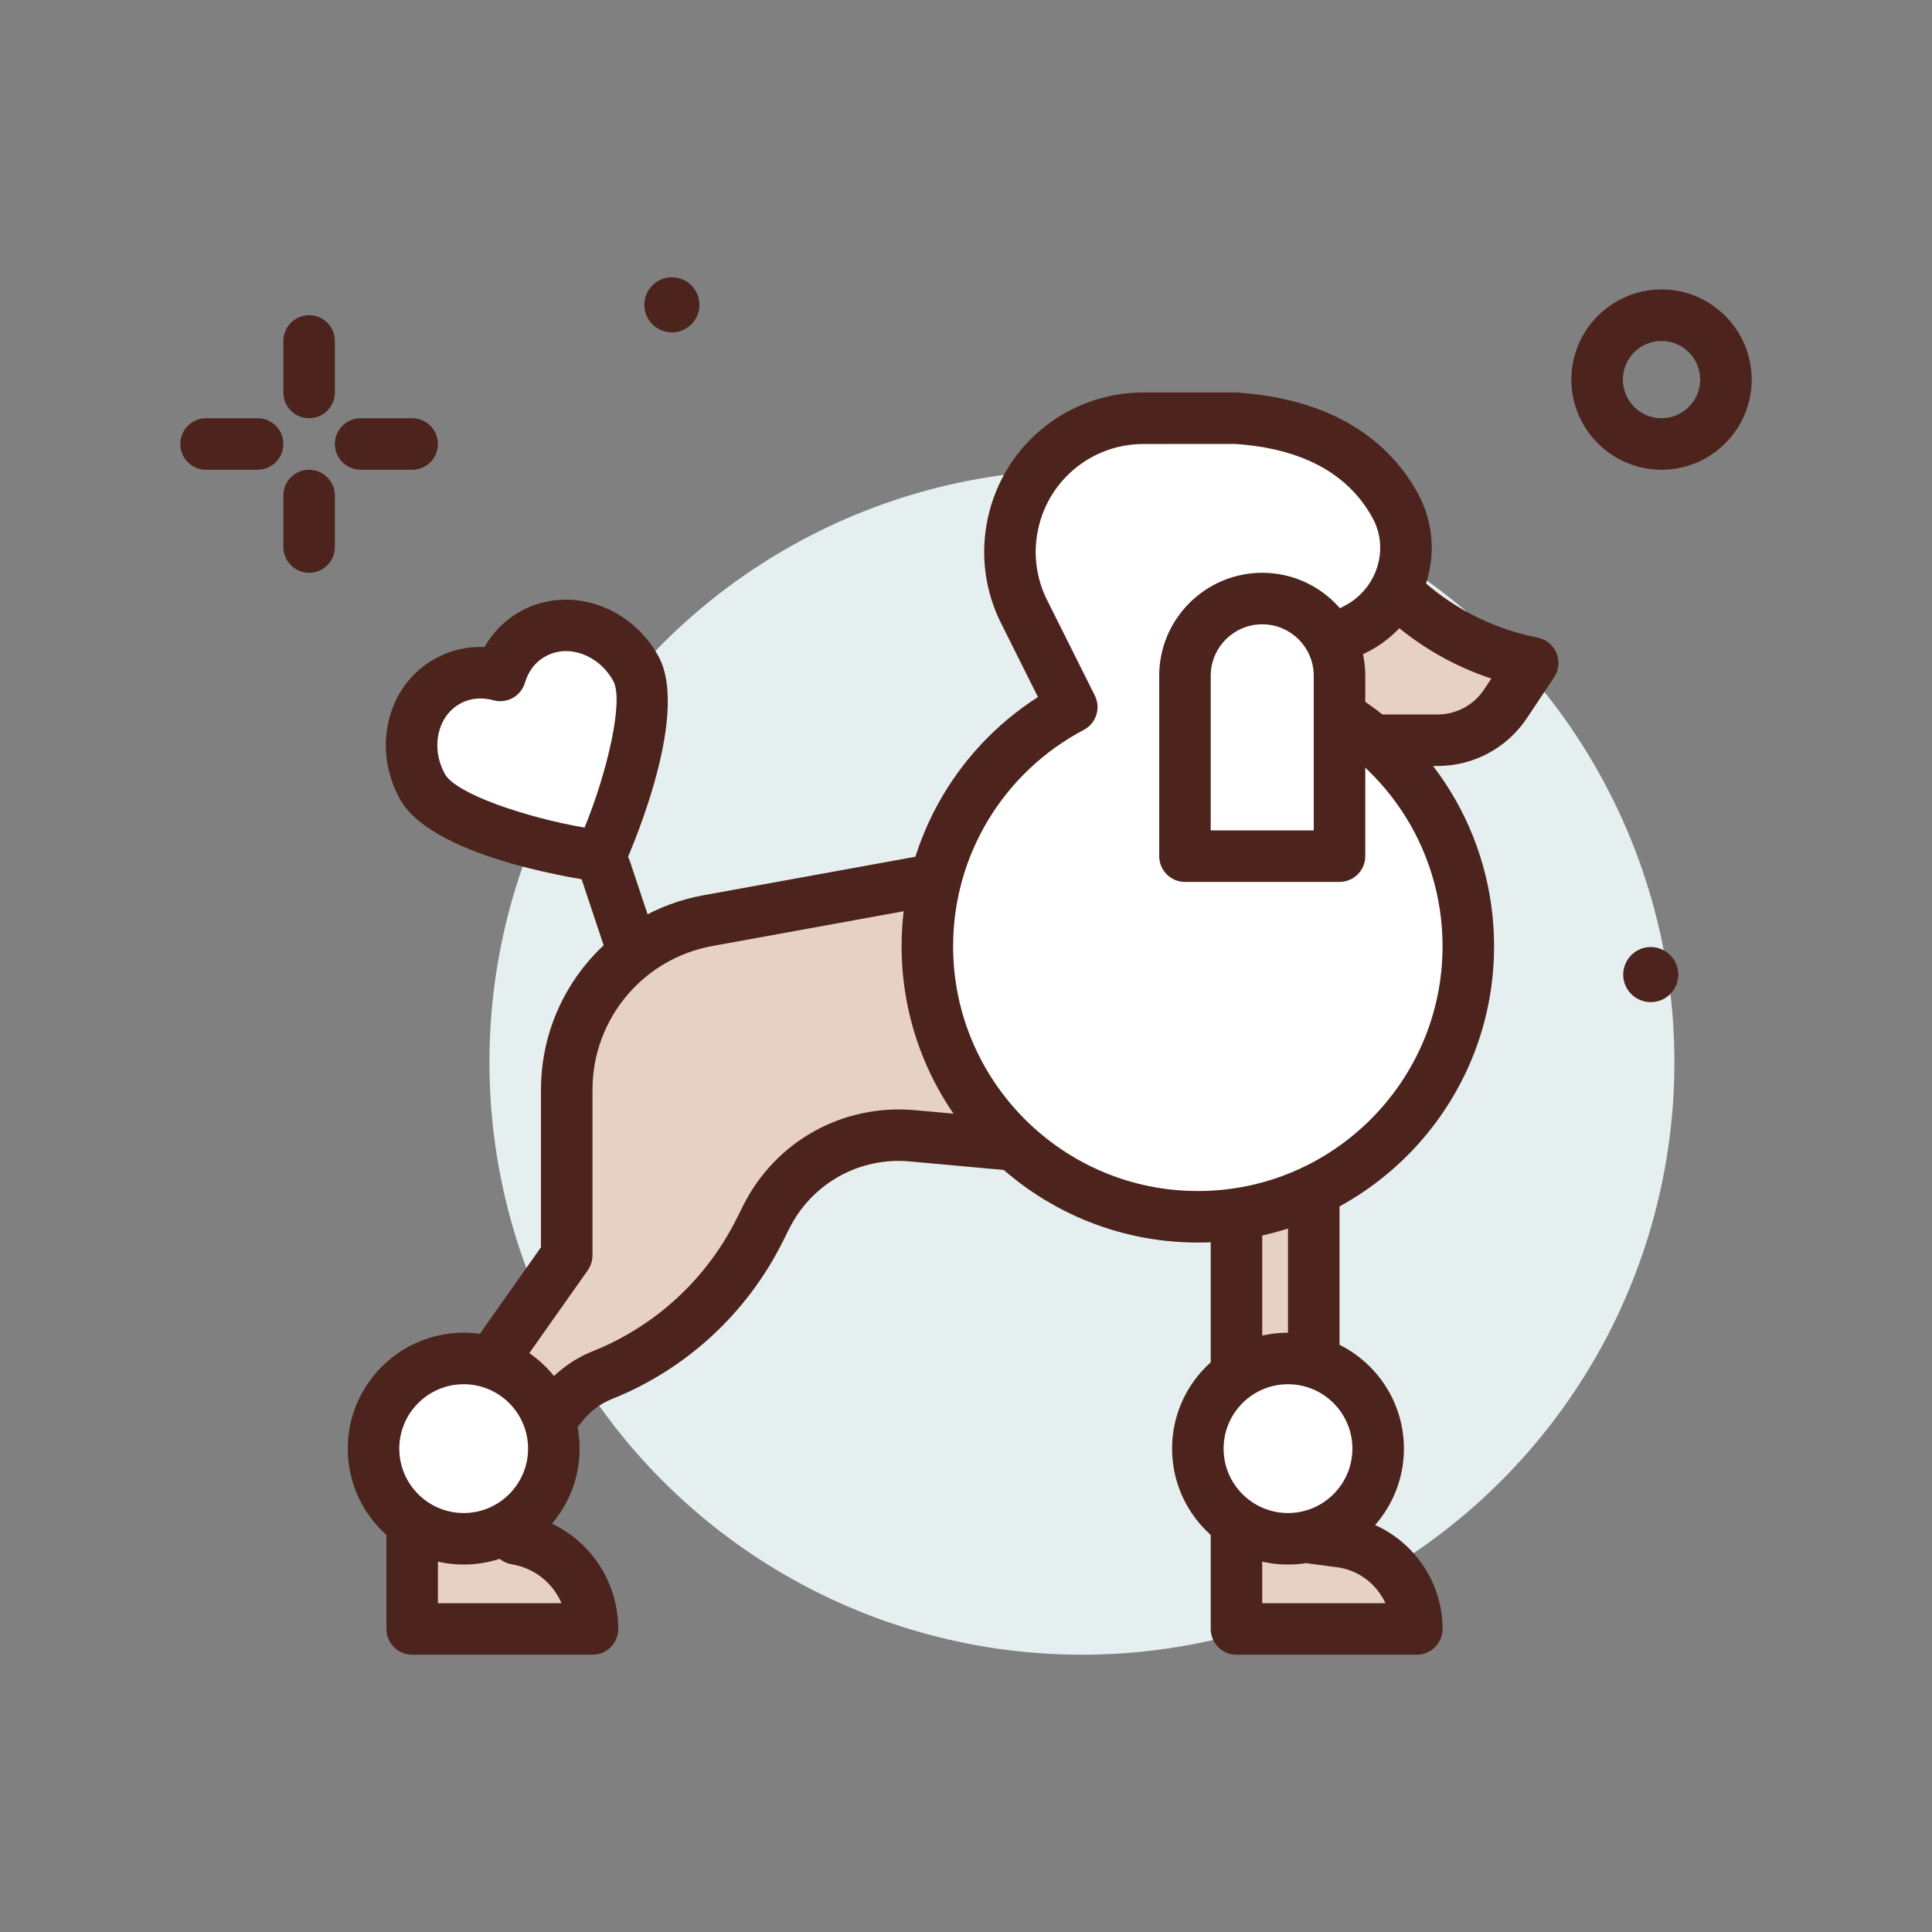
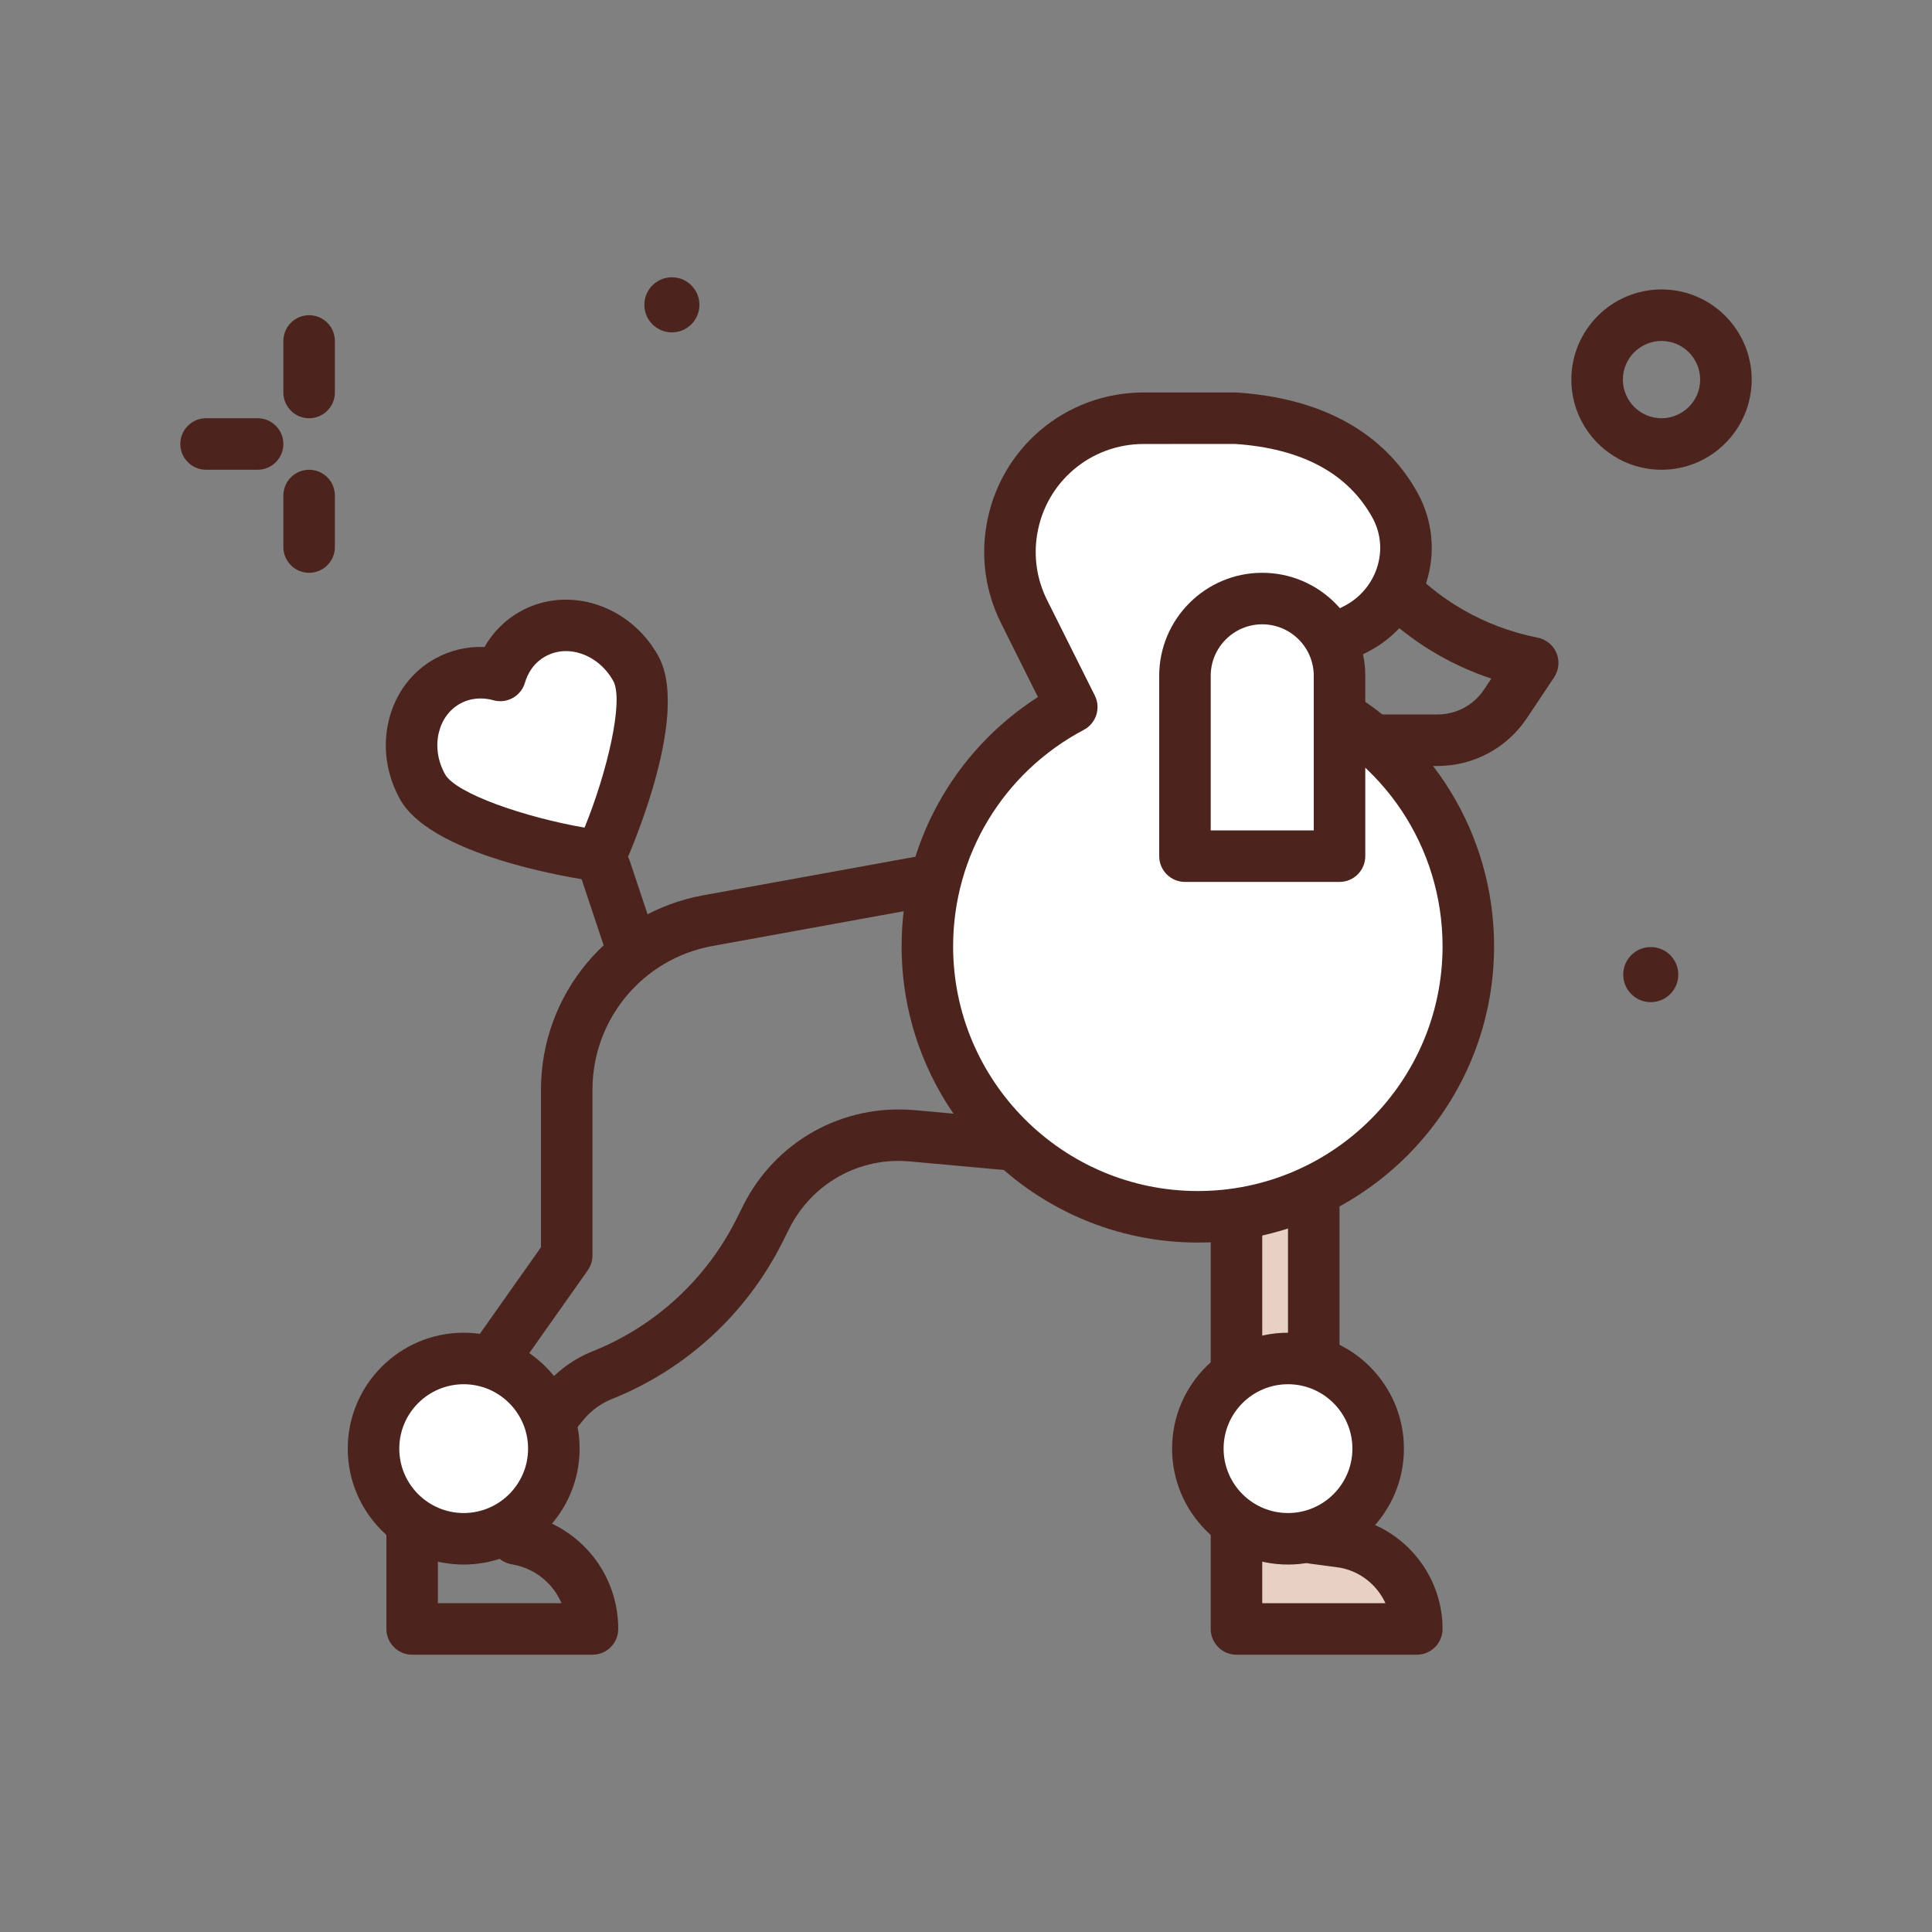
<svg xmlns="http://www.w3.org/2000/svg" id="poodle-dog-love-ico" height="512" viewBox="0 0 300 300" width="512">
  <rect x="0" y="0" width="300" height="300" fill="#808080" stroke="none" />
  <g>
-     <circle cx="168" cy="164.943" fill="#e5efef" r="92" />
    <g fill="#4c241d">
      <path d="m48 64.943c-2.211 0-4-1.791-4-4v-8c0-2.209 1.789-4 4-4s4 1.791 4 4v8c0 2.208-1.789 4-4 4z" />
      <path d="m48 88.943c-2.211 0-4-1.791-4-4v-8c0-2.209 1.789-4 4-4s4 1.791 4 4v8c0 2.208-1.789 4-4 4z" />
      <path d="m40 72.943h-8c-2.211 0-4-1.791-4-4s1.789-4 4-4h8c2.211 0 4 1.791 4 4 0 2.208-1.789 4-4 4z" />
-       <path d="m64 72.943h-8c-2.211 0-4-1.791-4-4s1.789-4 4-4h8c2.211 0 4 1.791 4 4 0 2.208-1.789 4-4 4z" />
      <path d="m258 72.943c-7.719 0-14-6.281-14-14s6.281-14 14-14 14 6.281 14 14-6.281 14-14 14zm0-20c-3.308 0-6 2.692-6 6s2.692 6 6 6 6-2.692 6-6-2.692-6-6-6z" />
      <path d="m108.605 47.334c0 2.362-1.914 4.277-4.276 4.277s-4.276-1.915-4.276-4.277 1.914-4.276 4.276-4.276 4.276 1.914 4.276 4.276z" />
      <path d="m260.605 151.334c0 2.362-1.914 4.277-4.276 4.277s-4.276-1.915-4.276-4.277 1.914-4.276 4.276-4.276c2.361-.001 4.276 1.914 4.276 4.276z" />
    </g>
    <g>
-       <path d="m154 134.943-44.088 8.016c-12.689 2.307-21.912 13.358-21.912 26.254v25.729l-24 34v24h28c0-6.925-5.006-12.834-11.837-13.973l-.163-.026v-12l7.577-9.092c1.59-1.908 3.631-3.391 5.937-4.313 10.62-4.248 19.311-12.245 24.426-22.476l1.018-2.036c4.247-8.494 13.264-13.517 22.722-12.657l28.32 2.574z" fill="#e7d1c4" />
      <path d="m92 256.943h-28c-2.211 0-4-1.791-4-4v-24c0-.826.254-1.633.73-2.307l23.27-32.963v-24.459c0-14.84 10.598-27.537 25.195-30.192l44.09-8.016c1.89-.336 3.805.736 4.473 2.568l16 44c.468 1.287.246 2.723-.59 3.809s-2.176 1.656-3.531 1.543l-28.32-2.574c-7.844-.74-15.246 3.391-18.781 10.463l-1.016 2.031c-5.562 11.121-14.98 19.787-26.52 24.402-1.684.676-3.188 1.768-4.348 3.162l-6.652 7.982v7.478c7.164 2.596 12 9.311 12 17.072 0 2.209-1.789 4.001-4 4.001zm-24-8h19.188c-1.324-3.109-4.156-5.44-7.68-6.027-1.93-.322-3.508-2.018-3.508-3.973v-12c0-.936.328-1.842.926-2.56l7.578-9.092c2.012-2.41 4.613-4.301 7.527-5.467 9.719-3.889 17.648-11.188 22.332-20.551l1.016-2.033c5.024-10.041 15.477-15.852 26.664-14.855l22.043 2.004-12.692-34.906-40.769 7.412c-10.793 1.962-18.625 11.348-18.625 22.319v25.728c0 .826-.254 1.633-.73 2.307l-23.27 32.963zm20-54h.039z" fill="#4c241d" />
    </g>
    <g>
      <path d="m204 238.851v-57.908h-12v72h28c0-6.865-5.092-12.666-11.899-13.556z" fill="#e7d1c4" />
      <path d="m220 256.943h-28c-2.211 0-4-1.791-4-4v-72c0-2.209 1.789-4 4-4h12c2.211 0 4 1.791 4 4v54.398l.621.08c8.766 1.145 15.379 8.678 15.379 17.522 0 2.208-1.789 4-4 4zm-24-8h19.129c-1.352-2.955-4.152-5.146-7.547-5.588l-4.102-.537c-1.992-.262-3.48-1.959-3.48-3.967v-53.908h-4z" fill="#4c241d" />
    </g>
    <g>
-       <path d="m210 82.943s8 16 28 20l-4.24 6.36c-2.349 3.523-6.303 5.64-10.538 5.64h-25.222l-4-24z" fill="#e7d1c4" />
      <path d="m223.223 118.943h-25.223c-1.957 0-3.625-1.414-3.945-3.342l-4-24c-.289-1.733.586-3.451 2.156-4.236l16-8c1.977-.982 4.371-.188 5.36 1.775.305.596 7.5 14.338 25.215 17.881 1.308.262 2.398 1.158 2.91 2.391.512 1.234.371 2.64-.367 3.75l-4.242 6.361c-3.099 4.646-8.282 7.42-13.864 7.42zm-21.836-8h21.836c2.902 0 5.598-1.442 7.207-3.858l1.141-1.713c-12.488-4.15-19.766-12.504-23.047-17.219l-10.094 5.045z" fill="#4c241d" />
    </g>
    <g>
      <path d="m202.19 108.185 1.81-7.242 6.445-3.222c7.088-3.544 10-12.285 6.186-19.232-3.49-6.356-10.521-12.606-24.63-13.546h-14.418c-10.146 0-18.804 7.335-20.472 17.342-.721 4.327-.053 8.77 1.909 12.694l7.409 14.817c-13.333 7.04-22.429 21.023-22.429 37.147 0 23.196 18.804 42 42 42s42-18.804 42-42c0-17.457-10.653-32.419-25.81-38.758z" fill="#fff" />
      <path d="m186 192.943c-25.363 0-46-20.635-46-46 0-15.781 8.02-30.281 21.172-38.709l-5.73-11.465c-2.356-4.717-3.145-9.953-2.278-15.14 1.996-11.986 12.266-20.686 24.418-20.686h14.418c16.824 1.111 24.562 9.108 28.137 15.623 2.332 4.248 2.816 9.164 1.359 13.84-1.469 4.713-4.844 8.682-9.262 10.893l-4.801 2.398-.558 2.25c15.371 7.814 25.125 23.55 25.125 40.996 0 25.365-20.637 46-46 46zm5.734-124.01-14.152.01c-8.223 0-15.176 5.887-16.527 14-.586 3.512-.055 7.057 1.543 10.248l7.406 14.816c.972 1.945.211 4.311-1.711 5.326-12.516 6.612-20.293 19.49-20.293 33.61 0 20.953 17.047 38 38 38s38-17.047 38-38c0-15.369-9.168-29.133-23.352-35.068-1.824-.762-2.816-2.742-2.336-4.658l1.809-7.242c.281-1.133 1.047-2.086 2.09-2.609l6.446-3.223c2.48-1.24 4.379-3.471 5.203-6.117.805-2.58.543-5.281-.734-7.609-3.806-6.93-11.001-10.791-21.392-11.484z" fill="#4c241d" />
    </g>
    <g>
      <circle cx="200" cy="224.943" fill="#fff" r="14" />
      <path d="m200 242.943c-9.926 0-18-8.074-18-18s8.074-18 18-18 18 8.074 18 18-8.074 18-18 18zm0-28c-5.516 0-10 4.486-10 10s4.484 10 10 10 10-4.486 10-10-4.484-10-10-10z" fill="#4c241d" />
    </g>
    <g>
      <circle cx="72" cy="224.943" fill="#fff" r="14" />
      <path d="m72 242.943c-9.926 0-18-8.074-18-18s8.074-18 18-18 18 8.074 18 18-8.074 18-18 18zm0-28c-5.516 0-10 4.486-10 10s4.484 10 10 10 10-4.486 10-10-4.484-10-10-10z" fill="#4c241d" />
    </g>
    <path d="m98 150.945c-1.676 0-3.234-1.06-3.793-2.736l-4-12c-.699-2.096.434-4.361 2.527-5.06 2.113-.707 4.359.436 5.058 2.529l4 12c.699 2.096-.434 4.361-2.527 5.06-.421.14-.847.207-1.265.207z" fill="#4c241d" />
    <g>
      <path d="m82.756 98.422c-2.548 1.412-4.278 3.755-5.08 6.457-2.716-.753-5.62-.528-8.168.884-5.488 3.041-7.237 10.377-3.907 16.386s20.635 9.897 27.613 10.77c2.958-6.38 8.837-23.114 5.508-29.123-3.331-6.009-10.478-8.415-15.966-5.374z" fill="#fff" />
      <path d="m93.215 136.919c-.164 0-.328-.01-.496-.031-.254-.031-25.34-3.271-30.617-12.803-2.094-3.779-2.715-8.101-1.746-12.17 1.004-4.201 3.562-7.629 7.215-9.65 2.344-1.301 4.984-1.912 7.66-1.797 1.332-2.334 3.246-4.248 5.594-5.545 7.398-4.1 17-.994 21.394 6.934 5.277 9.526-5.27 32.514-5.375 32.744-.66 1.426-2.086 2.318-3.629 2.318zm-18.598-28.461c-1.125 0-2.211.272-3.168.803-1.664.92-2.836 2.522-3.312 4.51-.504 2.121-.164 4.406.961 6.438 1.684 3.039 12.508 6.723 21.672 8.303 3.52-8.61 6.133-19.742 4.453-22.777-2.258-4.063-6.981-5.785-10.524-3.813-.004.002-.004.002-.008.002-1.946 1.076-2.805 2.82-3.18 4.094-.621 2.096-2.793 3.302-4.906 2.717-.663-.185-1.331-.277-1.988-.277zm8.141-10.035h.039z" fill="#4c241d" />
    </g>
    <g>
      <path d="m208 132.943h-24v-28c0-6.628 5.372-12 12-12 6.628 0 12 5.372 12 12z" fill="#fff" />
      <path d="m208 136.943h-24c-2.211 0-4-1.791-4-4v-28c0-8.822 7.176-16 16-16s16 7.178 16 16v28c0 2.208-1.789 4-4 4zm-20-8h16v-24c0-4.412-3.59-8-8-8s-8 3.588-8 8z" fill="#4c241d" />
    </g>
  </g>
</svg>